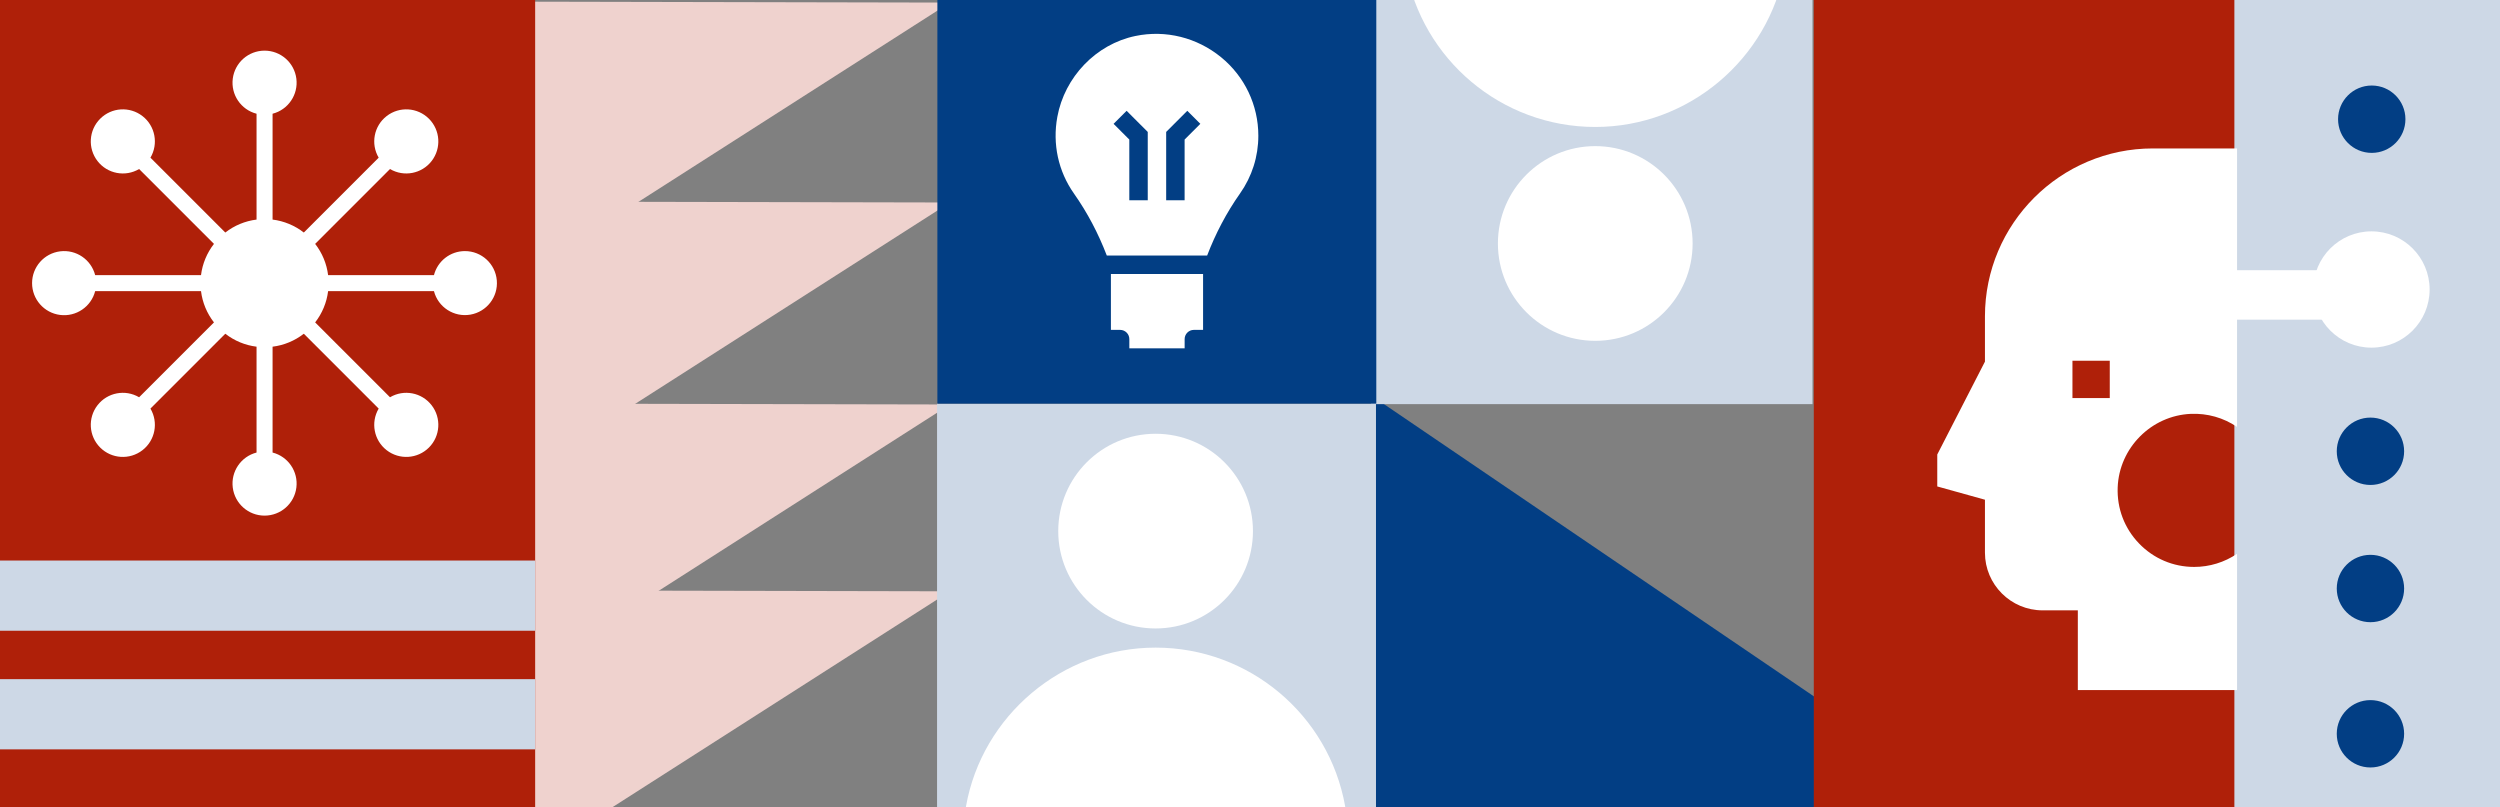
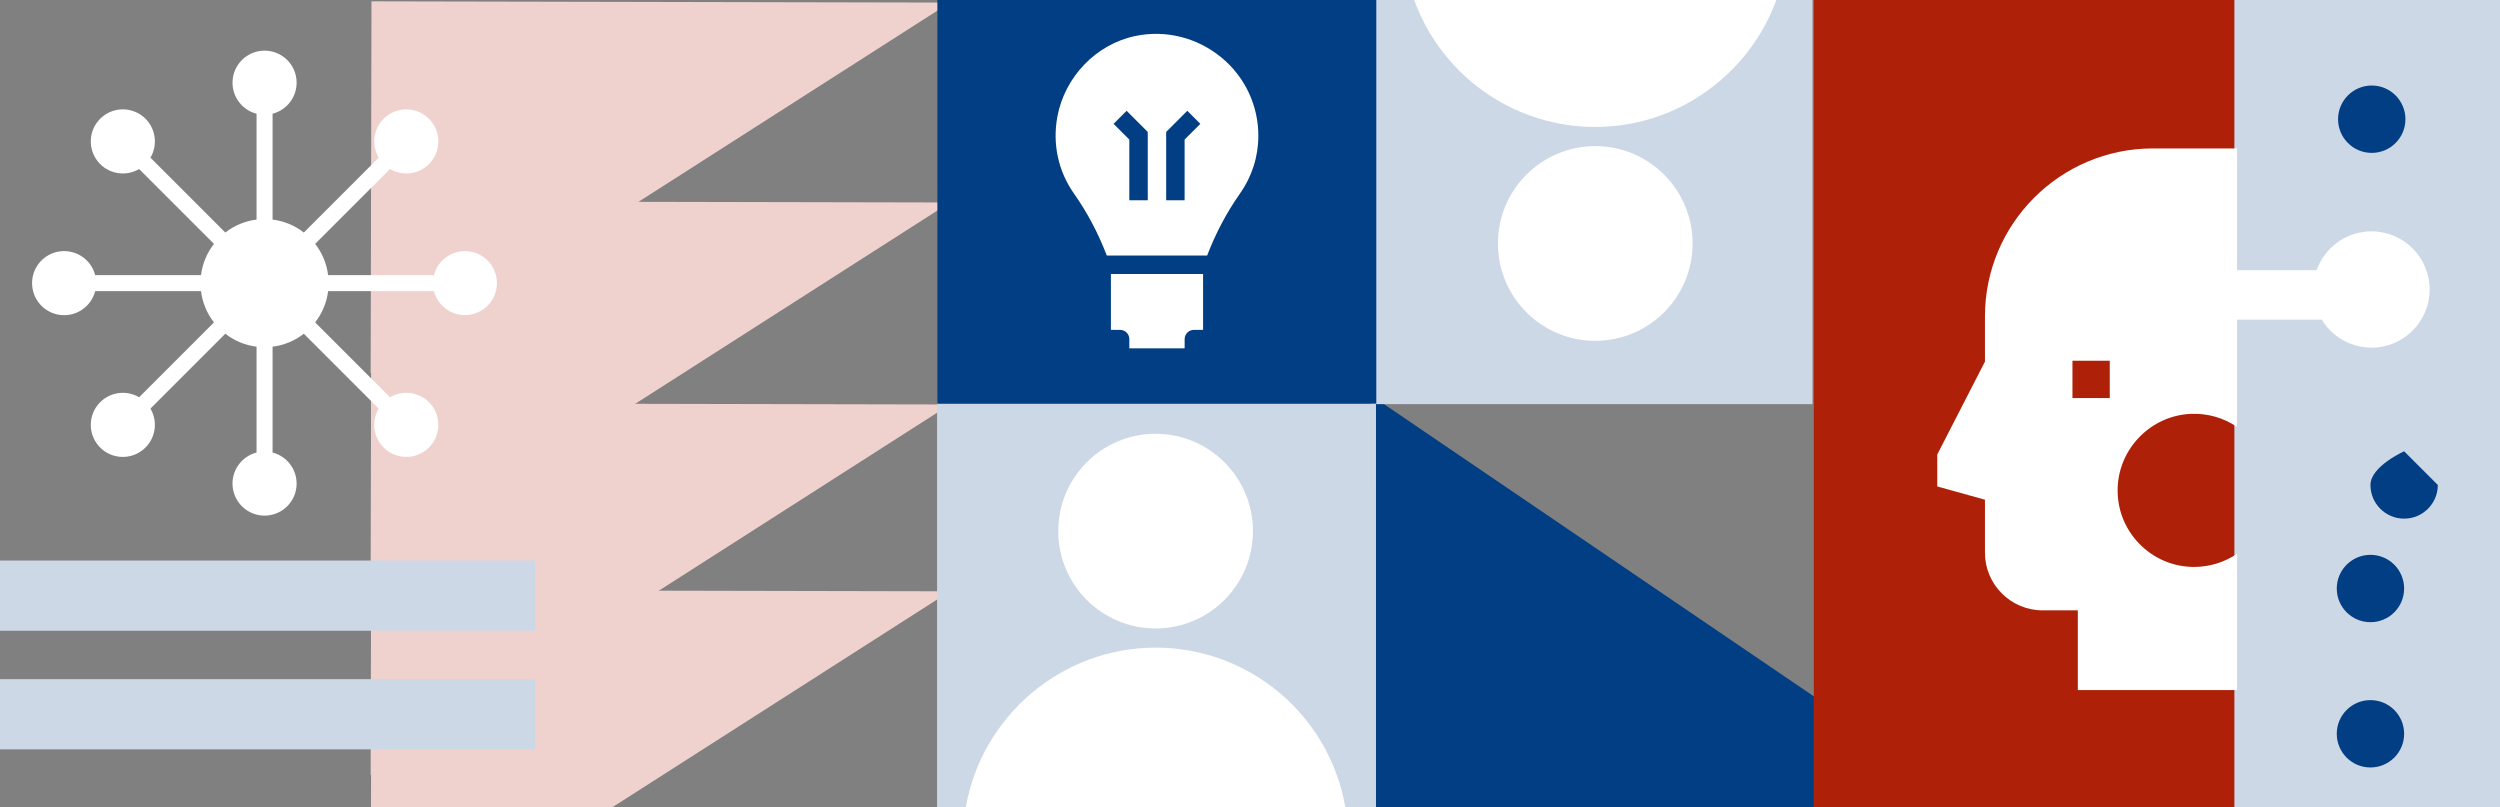
<svg xmlns="http://www.w3.org/2000/svg" id="Ebene_1" viewBox="0 0 1920 620">
  <rect x="0" y="0" width="1920" height="620" fill="#808080" stroke="none" />
  <defs>
    <style>.cls-1,.cls-2{fill:#fff;}.cls-3{fill:#efd2ce;}.cls-2{fill-rule:evenodd;}.cls-4{fill:#cdd8e6;}.cls-5{fill:#af2009;}.cls-6{fill:#023e84;}</style>
  </defs>
  <polygon class="cls-3" points="284.68 286.56 729.58 1.99 730.19 1.99 285.29 1.03 284.68 286.56" />
  <polygon class="cls-3" points="284.68 440.08 729.58 155.52 730.19 155.51 285.29 154.56 284.68 440.08" />
  <polygon class="cls-3" points="284.68 595.21 729.58 310.64 730.19 310.64 285.29 309.69 284.68 595.21" />
  <polygon class="cls-3" points="284.68 738.69 729.58 454.12 730.19 454.12 285.29 453.16 284.68 738.69" />
-   <rect class="cls-5" x="-51" y="-60" width="462" height="710" />
  <rect class="cls-4" x="1714" y="-27" width="208.31" height="841" />
  <path class="cls-6" d="m1846.37,563.55c0-14.29-11.58-25.87-25.87-25.87s-25.87,11.58-25.87,25.87,11.58,25.87,25.87,25.87,25.87-11.58,25.87-25.87" />
  <path class="cls-6" d="m1846.37,451.98c0-14.29-11.58-25.87-25.87-25.87s-25.87,11.58-25.87,25.87,11.58,25.87,25.87,25.87,25.87-11.58,25.87-25.87" />
-   <path class="cls-6" d="m1846.37,346.58c0-14.29-11.58-25.87-25.87-25.87s-25.87,11.58-25.87,25.87,11.58,25.87,25.87,25.87,25.87-11.58,25.87-25.87" />
+   <path class="cls-6" d="m1846.37,346.58s-25.87,11.58-25.87,25.87,11.58,25.87,25.87,25.87,25.87-11.58,25.87-25.87" />
  <path class="cls-6" d="m1847.37,91.55c0-14.29-11.58-25.87-25.87-25.87s-25.87,11.58-25.87,25.87,11.58,25.87,25.87,25.87,25.87-11.58,25.87-25.87" />
  <path class="cls-1" d="m1865.95,222.34c0-24.66-19.99-44.66-44.66-44.66s-44.66,20-44.66,44.66,20,44.66,44.66,44.66,44.66-20,44.66-44.66" />
  <path class="cls-1" d="m357.03,192.84c-11.2.02-20.96,7.61-23.75,18.46h-81.29c-1.09-8.75-4.53-17.04-9.95-24l57.49-57.49c10.68,6.3,24.37,3.67,31.96-6.13,7.59-9.8,6.71-23.71-2.05-32.48-8.77-8.77-22.68-9.65-32.48-2.06-9.8,7.59-12.42,21.29-6.13,31.96l-57.49,57.49c-6.96-5.42-15.25-8.86-24-9.95v-81.29c12-3.1,19.83-14.64,18.27-26.93-1.56-12.3-12.02-21.52-24.42-21.52s-22.86,9.22-24.42,21.52c-1.56,12.3,6.26,23.84,18.26,26.93v81.29c-8.75,1.09-17.04,4.53-24,9.95l-57.49-57.49c6.29-10.68,3.67-24.37-6.13-31.96-9.8-7.59-23.72-6.71-32.48,2.06-8.76,8.76-9.64,22.68-2.05,32.48,7.59,9.8,21.28,12.43,31.96,6.13l57.49,57.49c-5.42,6.96-8.86,15.25-9.95,24h-81.29c-3.1-12-14.64-19.83-26.94-18.27-12.3,1.56-21.51,12.02-21.51,24.42s9.21,22.86,21.51,24.42c12.3,1.56,23.84-6.26,26.94-18.26h81.29c1.09,8.75,4.53,17.05,9.95,24l-57.49,57.49c-10.68-6.3-24.37-3.67-31.96,6.13-7.59,9.8-6.71,23.72,2.05,32.48,8.77,8.77,22.68,9.64,32.48,2.05,9.8-7.59,12.42-21.28,6.13-31.96l57.49-57.49c6.96,5.42,15.25,8.86,24,9.95v81.29c-12,3.1-19.83,14.64-18.26,26.94,1.56,12.3,12.02,21.51,24.42,21.51s22.86-9.22,24.42-21.51c1.56-12.3-6.26-23.84-18.27-26.94v-81.29c8.75-1.09,17.04-4.53,24-9.95l57.49,57.49c-6.29,10.68-3.67,24.37,6.13,31.96,9.8,7.59,23.71,6.71,32.48-2.05,8.76-8.76,9.64-22.68,2.05-32.48-7.59-9.8-21.28-12.43-31.96-6.13l-57.49-57.49c5.42-6.96,8.86-15.25,9.95-24h81.29c3.22,12.36,15.36,20.2,27.95,18.03,12.59-2.16,21.42-13.61,20.32-26.33-1.09-12.72-11.75-22.49-24.53-22.47h0Zm0,0" />
  <polygon class="cls-6" points="1055 305.01 1056 305 1057.21 797 1424.15 797 1436 564 1055 305.01" />
  <rect class="cls-4" x="719.66" y="310" width="337.09" height="336.92" />
  <rect class="cls-5" x="1393" y="-38" width="323" height="715.72" />
  <path class="cls-1" d="m1817.36,196.05c-9.62,0-18.2,4.47-23.77,11.45h-75.53s0-93.5,0-93.5h-64.65c-71.11,0-128.97,57.86-128.97,128.97v34.75l-36.62,71.33v24.54l36.62,10.19v40.68c0,24.42,19.87,44.29,44.29,44.29h27.04v61.24h122.29v-104.68c-9.67,6.54-21.12,10.09-32.92,10.09-16.13,0-31.17-6.4-42.36-18.02-11.19-11.61-17.01-26.9-16.4-43.05,1.15-30.36,25.82-55.17,56.17-56.48,12.74-.55,25.1,2.98,35.5,10.02v-82.34h75.61c5.58,6.91,14.11,11.34,23.69,11.34,16.8,0,30.42-13.62,30.42-30.42s-12.95-30.42-32.42-30.42h2Zm-197.06,109.66h-28.66v-28.66h28.66v28.66Zm0,0" />
  <rect class="cls-4" x="-37" y="430.49" width="448" height="53.92" />
  <rect class="cls-4" x="-37" y="521.59" width="448" height="53.92" />
  <path class="cls-2" d="m887.5,333.13c41.3,0,74.77,33.47,74.77,74.76s-33.47,74.77-74.77,74.77-74.77-33.48-74.77-74.77,33.47-74.76,74.77-74.76h0Zm-136.88,296.21h273.75c5.52,0,9.64-4.93,8.67-10.36-12.52-69.81-73.52-121.61-145.55-121.61s-133.15,52.47-145.55,121.61c-.97,5.44,3.15,10.36,8.67,10.36h0Zm357.43-300.31" />
  <rect class="cls-4" x="1052.91" y="-26.41" width="339.09" height="336.78" />
  <rect class="cls-6" x="719.91" y="-23.41" width="337.09" height="333.41" />
  <path class="cls-2" d="m1225.16,261.75c-41.3,0-74.77-33.47-74.77-74.76s33.47-74.77,74.77-74.77,74.77,33.48,74.77,74.77-33.47,74.76-74.77,74.76h0Zm136.88-296.21h-273.75c-5.52,0-9.64,4.93-8.67,10.36,12.52,69.81,73.52,121.61,145.55,121.61s133.15-52.47,145.55-121.61c.97-5.44-3.15-10.36-8.67-10.36h0Zm-357.43,300.31" />
  <path class="cls-1" d="m937.66,43.84c-18.27-14.87-42.24-21.09-65.71-16.19-30.24,6.28-54.32,31.52-59.92,62.1-3.82,20.86.71,41.76,12.74,58.85,10.45,14.83,18.82,30.86,25.25,47.66h77.06c6.42-16.79,14.79-32.82,25.25-47.66,9.21-13.08,14.07-28.41,14.07-44.35,0-23.53-10.48-45.55-28.75-60.42h0Zm-56.19,109.96h-14.16v-46.61l-12.08-12.08,10.01-10.01,16.23,16.23v52.48Zm28.31-46.61v46.61h-14.16v-52.48l16.23-16.23,10.01,10.01-12.08,12.08Zm0,0" />
  <path class="cls-1" d="m853.17,253.35h7.08c3.9,0,7.08,3.17,7.08,7.08v7.08h42.47v-7.08c0-3.9,3.17-7.08,7.08-7.08h7.08v-42.94h-70.78v42.94Zm0,0" />
</svg>